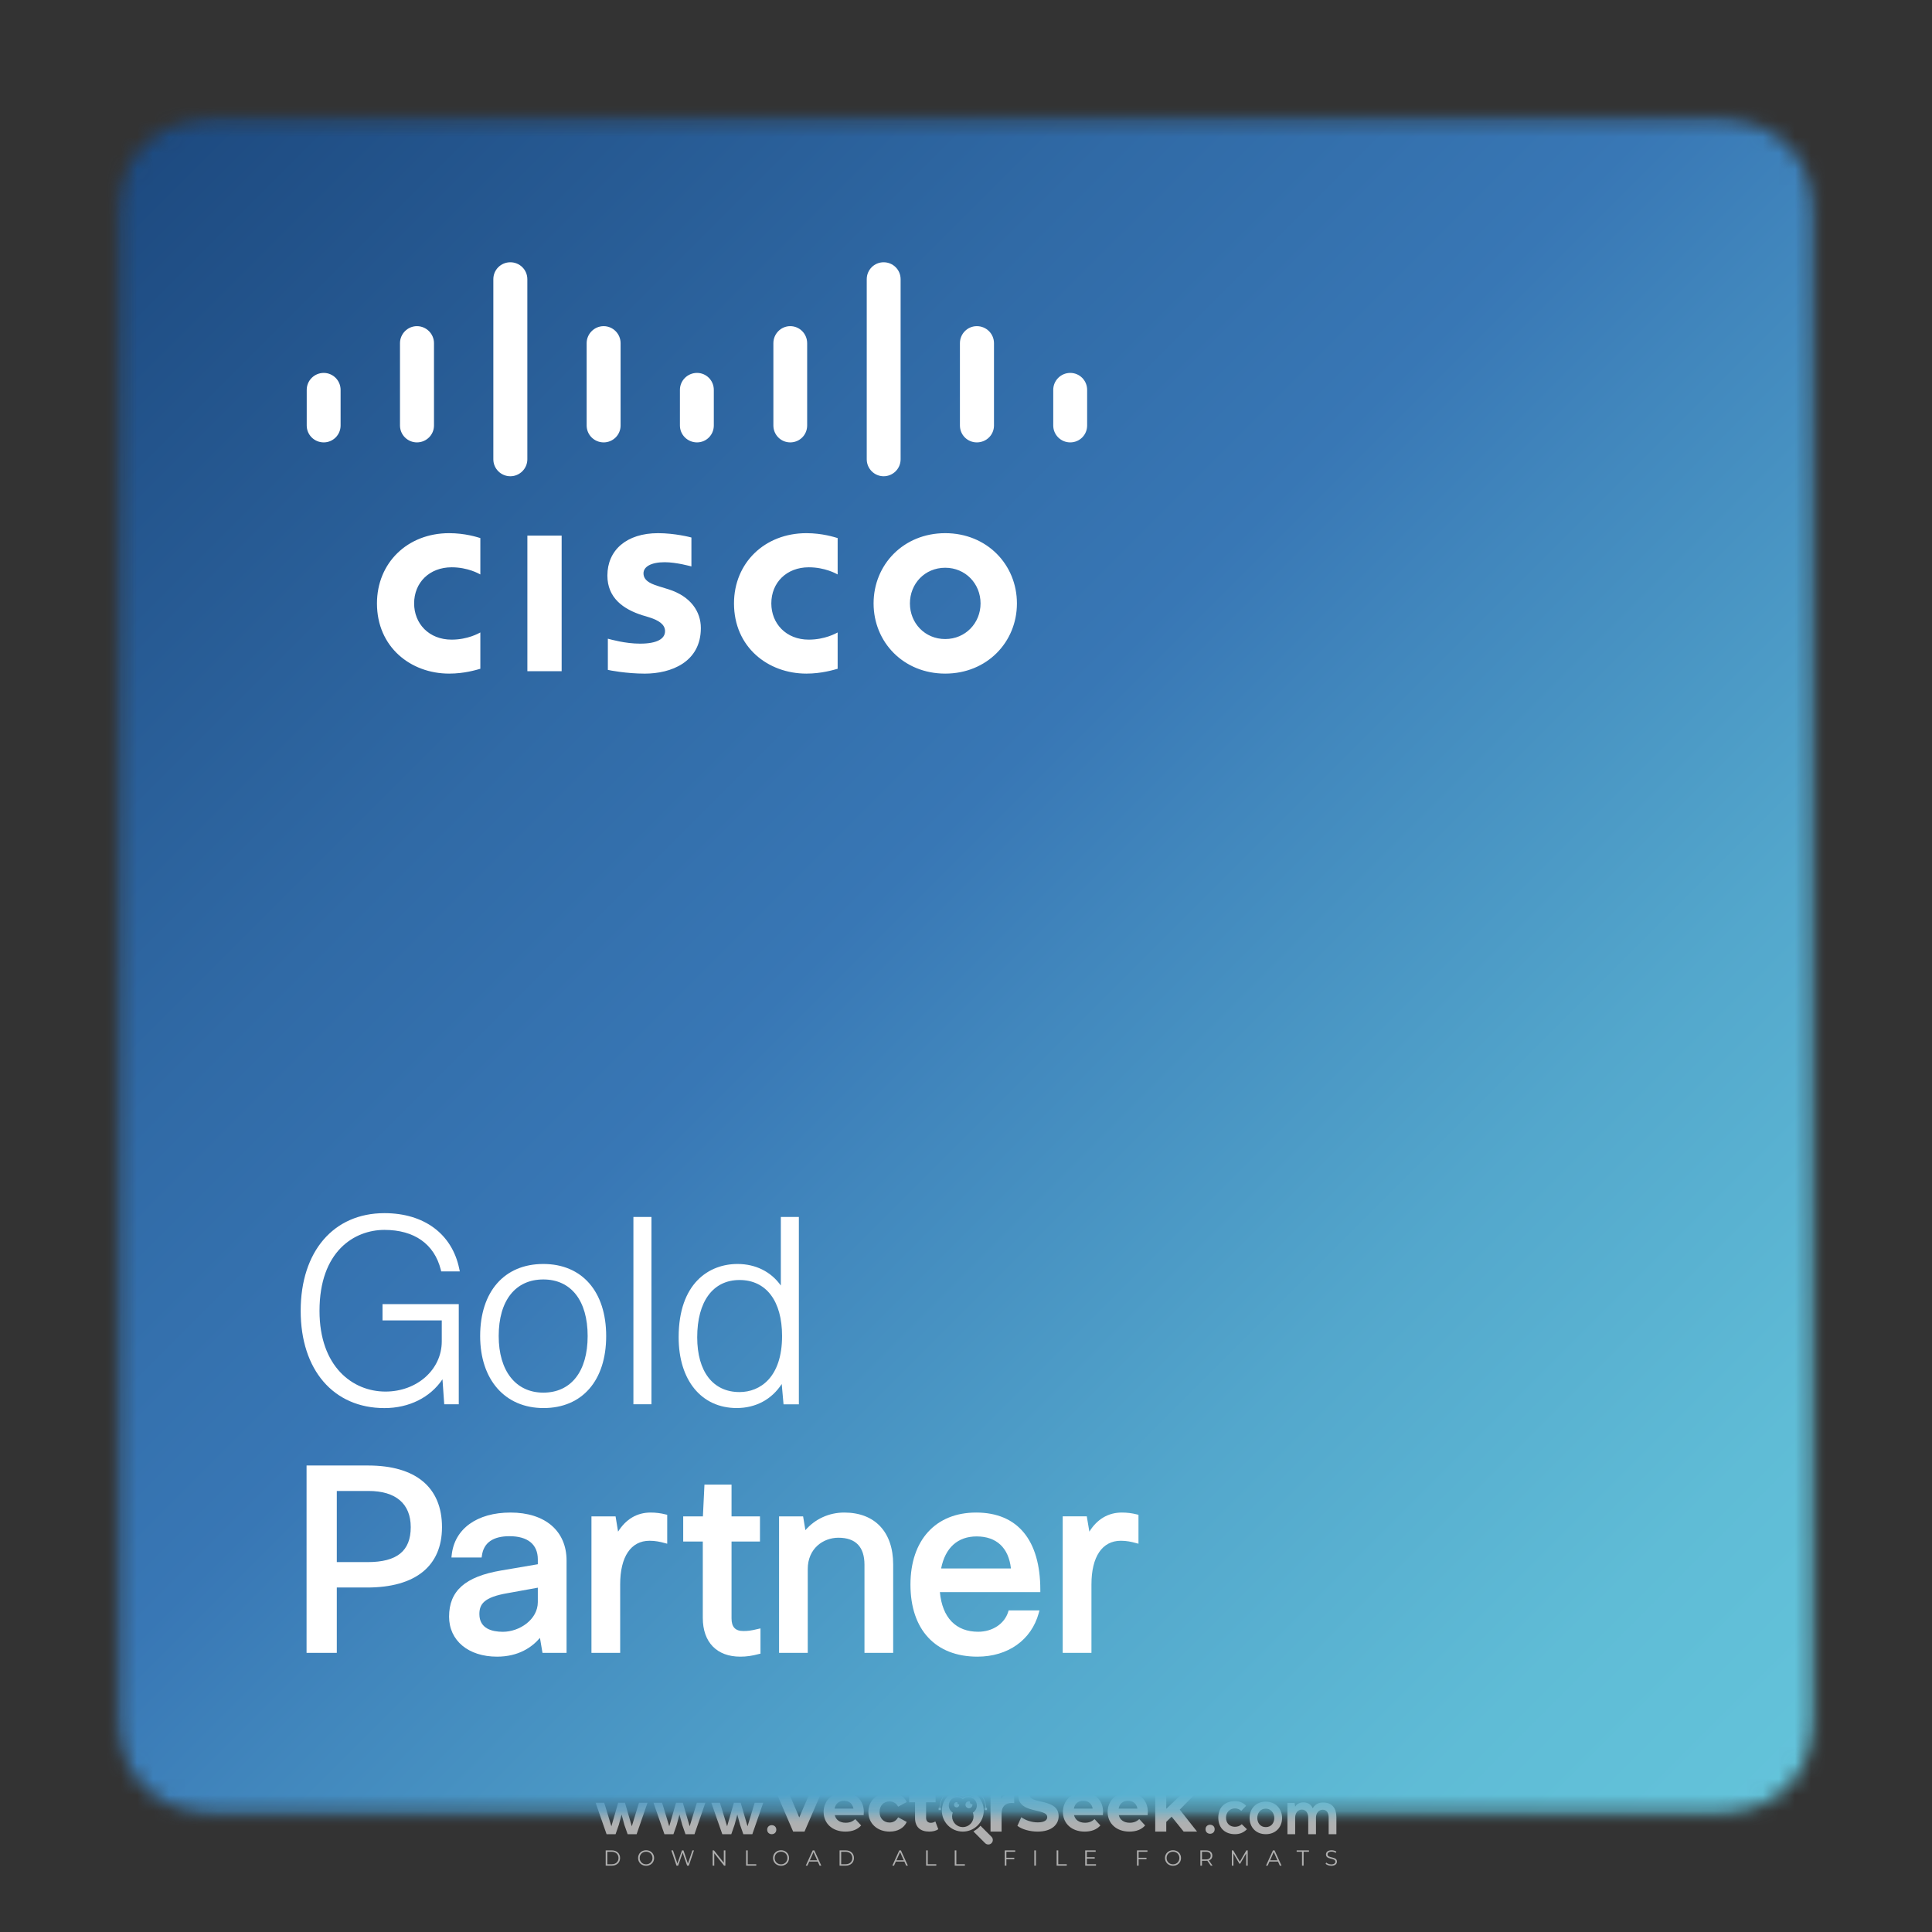
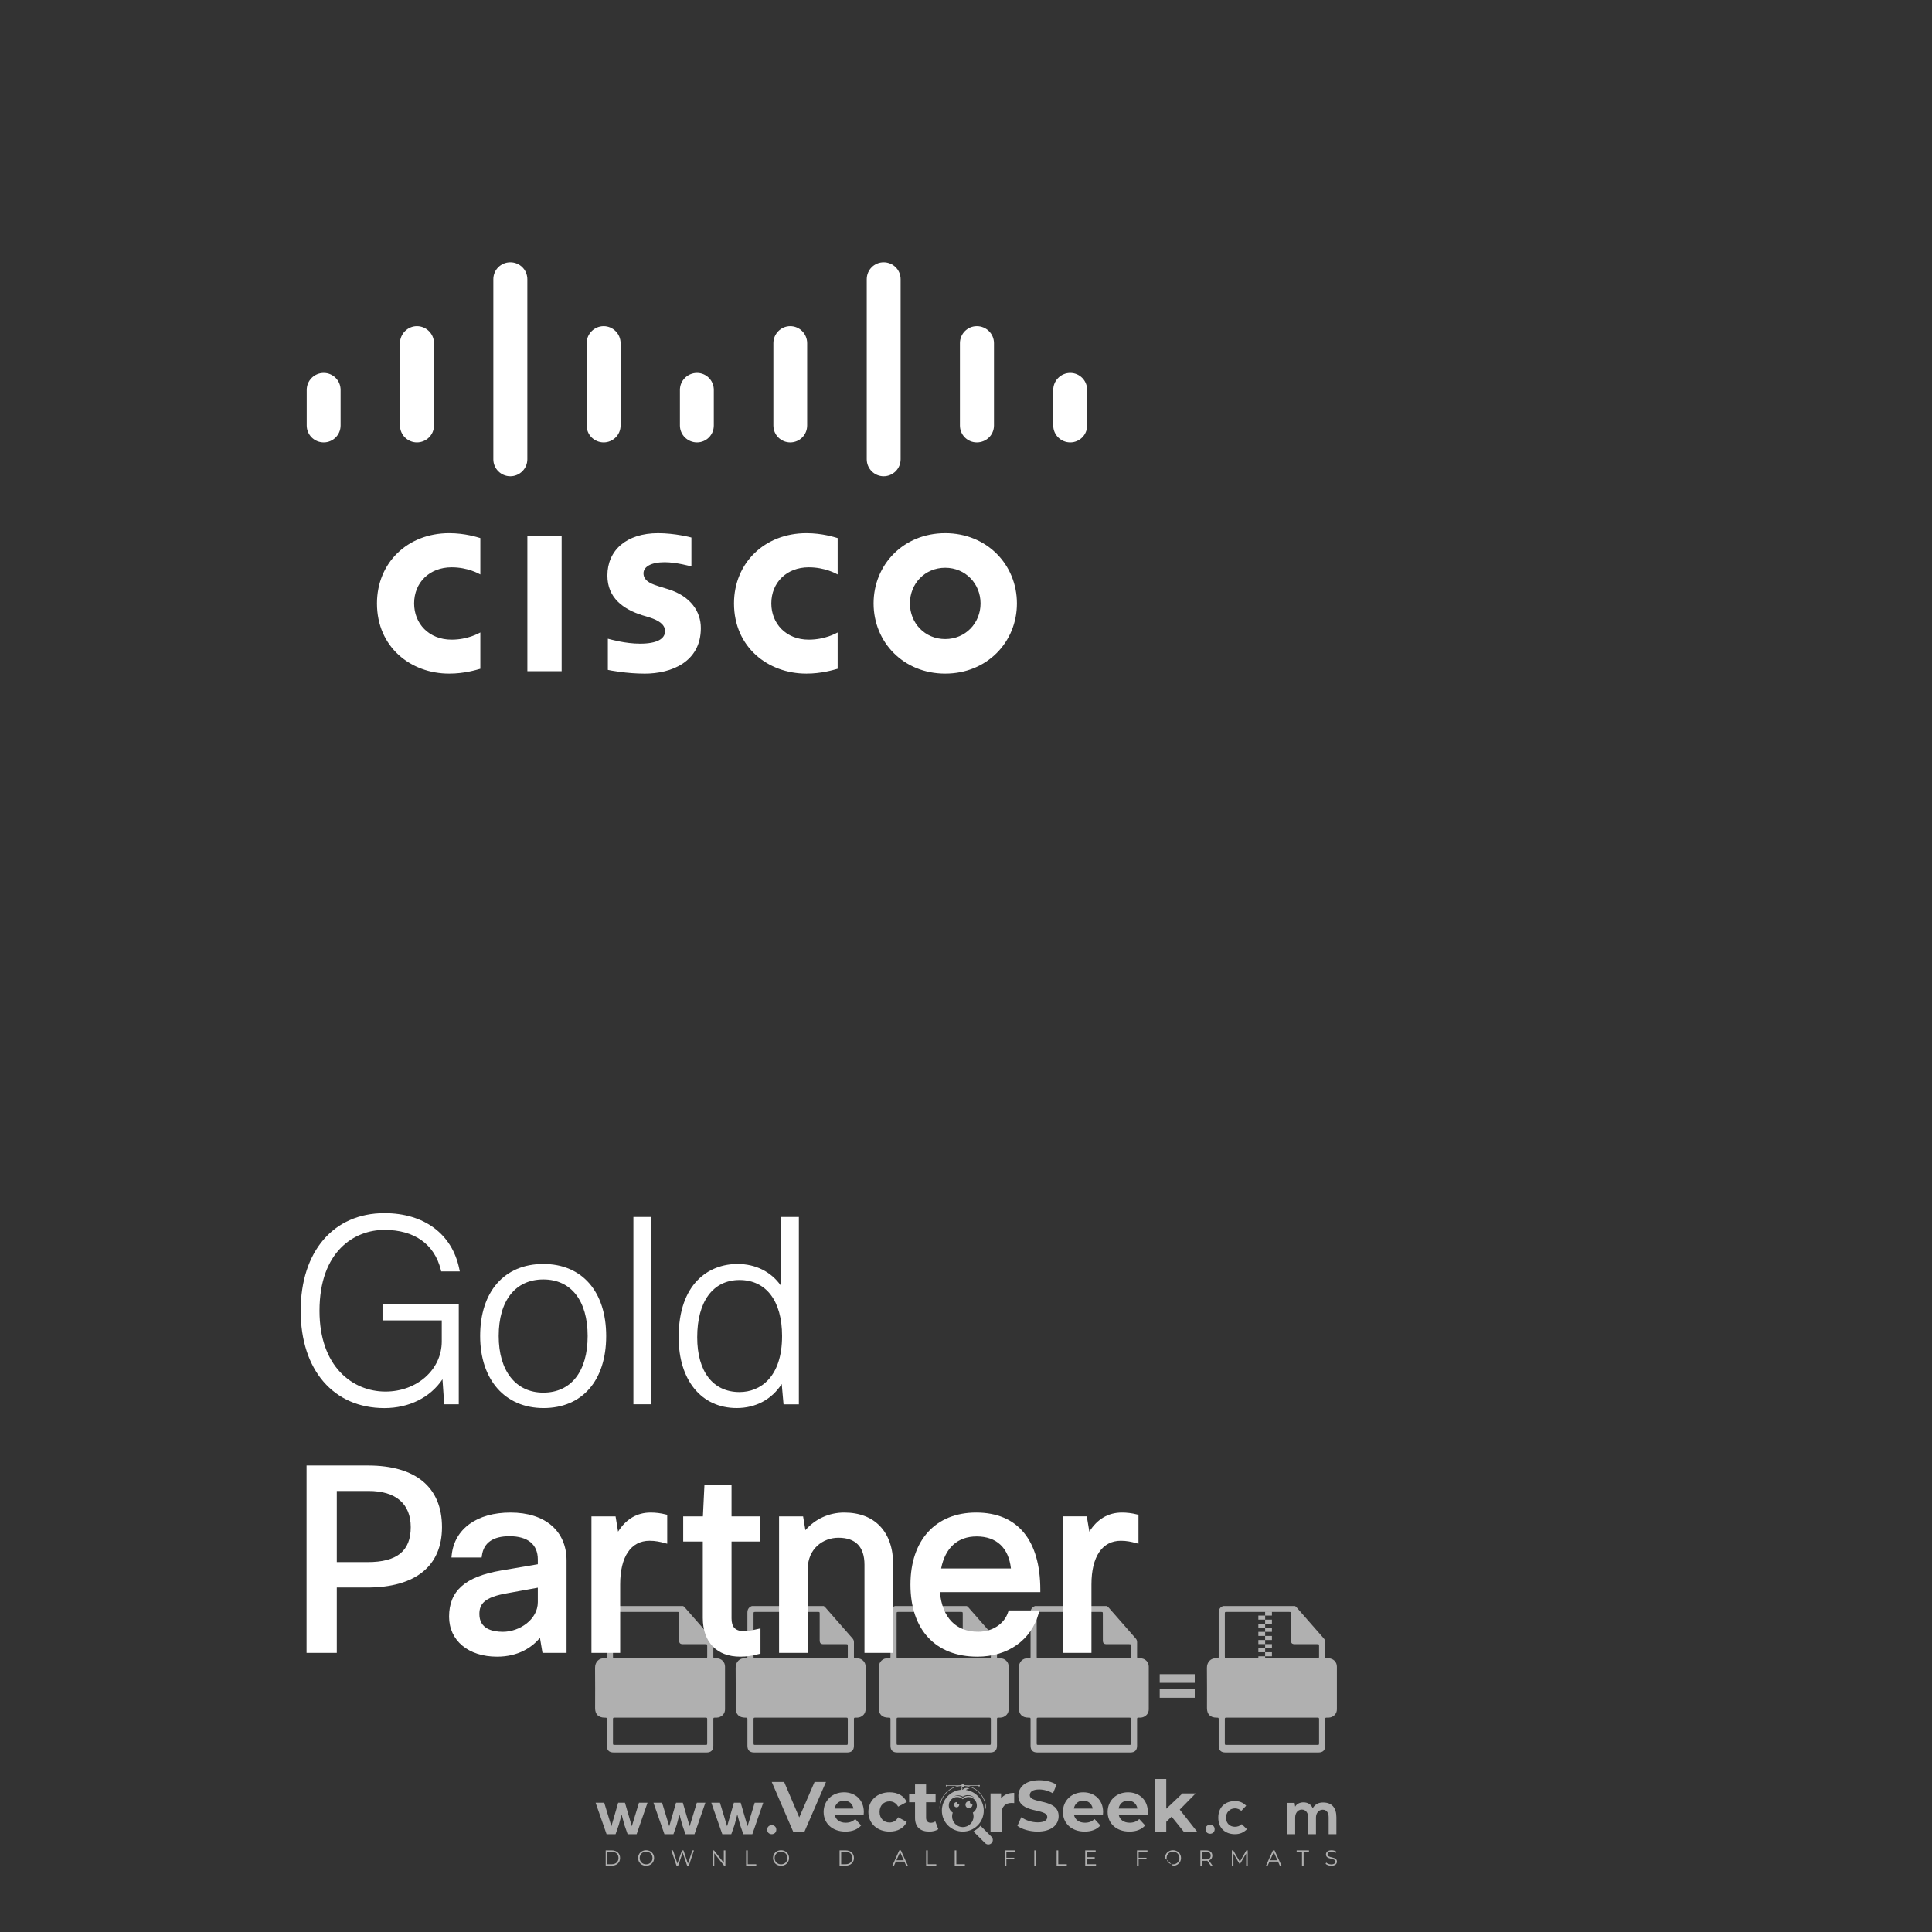
<svg xmlns="http://www.w3.org/2000/svg" width="120" height="120" viewBox="0 0 120 120" fill="none">
  <rect x="0" y="0" width="120" height="120" fill="#333333" stroke="none" />
  <g opacity="0.61">
    <path d="M51.304 110.681L49.969 113.764H49.264L47.934 110.681H48.705L49.643 112.883L50.594 110.681H51.304Z" fill="white" />
    <path d="M53.642 112.738H51.849C51.915 113.033 52.166 113.213 52.527 113.213C52.778 113.213 52.959 113.139 53.122 112.985L53.487 113.381C53.267 113.632 52.937 113.764 52.51 113.764C51.691 113.764 51.157 113.249 51.157 112.544C51.157 111.835 51.699 111.324 52.422 111.324C53.117 111.324 53.655 111.791 53.655 112.553C53.655 112.606 53.646 112.681 53.642 112.738ZM51.84 112.337H53.008C52.959 112.037 52.734 111.844 52.426 111.844C52.113 111.844 51.889 112.033 51.84 112.337Z" fill="white" />
    <path d="M53.936 112.544C53.936 111.831 54.487 111.324 55.258 111.324C55.755 111.324 56.147 111.54 56.319 111.928L55.786 112.214C55.659 111.989 55.469 111.888 55.253 111.888C54.905 111.888 54.632 112.13 54.632 112.544C54.632 112.958 54.906 113.2 55.253 113.2C55.469 113.2 55.658 113.103 55.786 112.874L56.319 113.165C56.147 113.544 55.755 113.764 55.258 113.764C54.487 113.764 53.936 113.258 53.936 112.544Z" fill="white" />
    <path d="M58.279 113.614C58.138 113.716 57.931 113.764 57.719 113.764C57.16 113.764 56.834 113.478 56.834 112.914V111.941H56.469V111.412H56.834V110.835H57.521V111.412H58.111V111.941H57.521V112.905C57.521 113.108 57.631 113.218 57.816 113.218C57.917 113.218 58.019 113.187 58.094 113.13L58.279 113.614Z" fill="white" />
    <path d="M62.994 111.359V111.994C62.937 111.989 62.892 111.985 62.84 111.985C62.461 111.985 62.21 112.192 62.21 112.645V113.764H61.523V111.395H62.179V111.707C62.346 111.478 62.628 111.359 62.994 111.359Z" fill="white" />
    <path d="M63.192 113.407L63.434 112.87C63.694 113.059 64.081 113.191 64.451 113.191C64.874 113.191 65.046 113.05 65.046 112.861C65.046 112.284 63.253 112.68 63.253 111.535C63.253 111.011 63.676 110.575 64.552 110.575C64.94 110.575 65.336 110.668 65.623 110.848L65.402 111.39C65.116 111.227 64.821 111.148 64.548 111.148C64.125 111.148 63.962 111.306 63.962 111.5C63.962 112.068 65.754 111.676 65.754 112.808C65.754 113.323 65.327 113.764 64.447 113.764C63.958 113.764 63.465 113.619 63.192 113.407Z" fill="white" />
    <path d="M68.503 112.738H66.71C66.776 113.033 67.027 113.213 67.388 113.213C67.639 113.213 67.82 113.139 67.983 112.985L68.348 113.381C68.128 113.632 67.798 113.764 67.371 113.764C66.552 113.764 66.019 113.249 66.019 112.544C66.019 111.835 66.56 111.324 67.283 111.324C67.979 111.324 68.516 111.791 68.516 112.553C68.516 112.606 68.507 112.681 68.503 112.738ZM66.701 112.337H67.869C67.82 112.037 67.596 111.844 67.287 111.844C66.975 111.844 66.75 112.033 66.701 112.337Z" fill="white" />
    <path d="M71.282 112.738H69.489C69.555 113.033 69.806 113.213 70.167 113.213C70.418 113.213 70.599 113.139 70.762 112.985L71.127 113.381C70.907 113.632 70.577 113.764 70.15 113.764C69.331 113.764 68.797 113.249 68.797 112.544C68.797 111.835 69.339 111.324 70.061 111.324C70.757 111.324 71.295 111.791 71.295 112.553C71.295 112.606 71.286 112.681 71.282 112.738ZM69.48 112.337H70.647C70.599 112.037 70.374 111.844 70.066 111.844C69.753 111.844 69.529 112.033 69.48 112.337Z" fill="white" />
    <path d="M72.77 112.835L72.439 113.161V113.764H71.753V110.496H72.439V112.346L73.444 111.395H74.263L73.276 112.399L74.351 113.764H73.519L72.77 112.835Z" fill="white" />
    <path d="M61.584 114.086L60.898 113.4C60.793 113.522 60.669 113.626 60.53 113.708C60.508 113.724 60.485 113.741 60.462 113.756L61.188 114.482C61.298 114.592 61.475 114.592 61.584 114.482C61.694 114.373 61.694 114.196 61.584 114.086Z" fill="white" />
    <path d="M59.996 111.179C60.049 111.137 60.115 111.111 60.187 111.111C60.197 111.111 60.207 111.112 60.217 111.113C60.166 111.075 60.102 111.053 60.034 111.053C59.939 111.053 59.855 111.096 59.798 111.163C59.786 111.163 59.774 111.164 59.762 111.165C59.772 111.146 59.778 111.126 59.778 111.103C59.778 111.047 59.743 110.999 59.694 110.979C59.715 111.009 59.728 111.046 59.728 111.086C59.728 111.115 59.72 111.143 59.708 111.168C59.033 111.216 58.501 111.777 58.501 112.464C58.501 113.182 59.083 113.764 59.802 113.764C60.52 113.764 61.103 113.182 61.103 112.464C61.103 111.811 60.622 111.272 59.996 111.179ZM59.516 111.517C59.62 111.517 59.718 111.544 59.804 111.592C59.893 111.533 60.001 111.499 60.115 111.499C60.286 111.499 60.439 111.574 60.544 111.692C60.439 111.601 60.303 111.546 60.153 111.546C60.045 111.546 59.944 111.575 59.857 111.625C59.838 111.636 59.819 111.648 59.802 111.661C59.786 111.649 59.77 111.638 59.753 111.629C59.664 111.576 59.561 111.546 59.451 111.546C59.379 111.546 59.309 111.559 59.246 111.582C59.327 111.541 59.419 111.517 59.516 111.517ZM60.425 112.584C60.453 112.657 60.469 112.736 60.469 112.818C60.469 113.187 60.17 113.485 59.802 113.485C59.434 113.485 59.136 113.187 59.136 112.818C59.136 112.736 59.151 112.657 59.179 112.584C59.03 112.492 58.931 112.328 58.931 112.14C58.931 111.853 59.164 111.62 59.451 111.62C59.587 111.62 59.71 111.672 59.802 111.757C59.895 111.672 60.018 111.62 60.153 111.62C60.441 111.62 60.674 111.853 60.674 112.14C60.674 112.328 60.574 112.492 60.425 112.584Z" fill="white" />
    <path d="M60.4 112.095C60.4 112.214 60.303 112.311 60.184 112.311C60.064 112.311 59.967 112.214 59.967 112.095C59.967 111.975 60.064 111.878 60.184 111.878C60.208 111.878 60.231 111.882 60.252 111.89C60.245 111.905 60.242 111.921 60.242 111.939C60.242 112.004 60.295 112.057 60.36 112.057C60.372 112.057 60.384 112.055 60.395 112.052C60.398 112.066 60.4 112.08 60.4 112.095Z" fill="white" />
    <path d="M59.581 112.095C59.581 112.185 59.508 112.258 59.418 112.258C59.328 112.258 59.254 112.185 59.254 112.095C59.254 112.004 59.328 111.931 59.418 111.931C59.436 111.931 59.453 111.934 59.47 111.94C59.464 111.951 59.462 111.964 59.462 111.977C59.462 112.026 59.502 112.067 59.551 112.067C59.561 112.067 59.569 112.065 59.578 112.062C59.58 112.073 59.581 112.084 59.581 112.095Z" fill="white" />
-     <path d="M58.446 112.279H58.298V112.427H58.446V112.279Z" fill="white" />
-     <path d="M61.306 112.279H61.158V112.427H61.306V112.279Z" fill="white" />
    <path d="M61.249 112.34H61.216C61.216 111.56 60.581 110.926 59.802 110.926C59.023 110.926 58.388 111.56 58.388 112.34H58.355C58.355 111.953 58.505 111.59 58.779 111.316C59.052 111.043 59.415 110.892 59.802 110.892C60.189 110.892 60.552 111.043 60.825 111.316C61.099 111.59 61.249 111.953 61.249 112.34Z" fill="white" />
    <path d="M59.876 110.835H59.728V110.983H59.876V110.835Z" fill="white" />
    <path d="M60.816 110.892H58.788V110.926H60.816V110.892Z" fill="white" />
    <path d="M58.842 110.916C58.842 110.942 58.821 110.963 58.795 110.963C58.769 110.963 58.748 110.942 58.748 110.916C58.748 110.89 58.769 110.869 58.795 110.869C58.821 110.869 58.842 110.89 58.842 110.916Z" fill="white" />
    <path d="M60.863 110.916C60.863 110.942 60.842 110.963 60.816 110.963C60.79 110.963 60.769 110.942 60.769 110.916C60.769 110.89 60.79 110.869 60.816 110.869C60.842 110.869 60.863 110.89 60.863 110.916Z" fill="white" />
    <path d="M75.445 113.618C75.445 113.992 74.878 113.992 74.878 113.618C74.878 113.244 75.445 113.244 75.445 113.618Z" fill="white" />
    <path d="M38.817 111.972L39.243 113.433L39.688 111.972H40.219L39.542 113.925H38.983L38.782 113.35L38.609 112.7L38.435 113.35L38.234 113.925H37.675L36.994 111.972H37.529L37.974 113.433L38.396 111.972H38.817Z" fill="white" />
    <path d="M42.411 111.972L42.836 113.433L43.282 111.972H43.813L43.136 113.925H42.577L42.376 113.35L42.202 112.7L42.029 113.35L41.828 113.925H41.269L40.588 111.972H41.123L41.568 113.433L41.99 111.972H42.411Z" fill="white" />
    <path d="M46.005 111.972L46.43 113.433L46.875 111.972H47.407L46.729 113.925H46.17L45.969 113.35L45.796 112.7L45.623 113.35L45.422 113.925H44.863L44.181 111.972H44.717L45.162 113.433L45.583 111.972H46.005Z" fill="white" />
    <path d="M48.218 113.645C48.218 114.019 47.651 114.019 47.651 113.645C47.651 113.271 48.218 113.271 48.218 113.645Z" fill="white" />
    <path d="M77.45 113.618C77.226 113.839 76.99 113.925 76.702 113.925C76.139 113.925 75.67 113.587 75.67 112.898C75.67 112.209 76.139 111.87 76.702 111.87C76.978 111.87 77.191 111.948 77.403 112.157L77.1 112.476C76.986 112.374 76.844 112.323 76.71 112.323C76.387 112.323 76.151 112.559 76.151 112.898C76.151 113.268 76.403 113.465 76.703 113.465C76.856 113.465 77.01 113.421 77.128 113.303L77.45 113.618Z" fill="white" />
-     <path d="M79.633 112.913C79.633 113.473 79.251 113.925 78.621 113.925C77.991 113.925 77.613 113.473 77.613 112.913C77.613 112.358 77.999 111.901 78.617 111.901C79.236 111.901 79.633 112.358 79.633 112.913ZM78.093 112.913C78.093 113.209 78.271 113.485 78.621 113.485C78.972 113.485 79.149 113.209 79.149 112.913C79.149 112.622 78.944 112.338 78.621 112.338C78.275 112.339 78.093 112.622 78.093 112.913Z" fill="white" />
    <path d="M81.257 113.925V112.886C81.257 112.629 81.123 112.397 80.859 112.397C80.6 112.397 80.446 112.629 80.446 112.886V113.925H79.965V111.98H80.411L80.446 112.216C80.548 112.019 80.773 111.948 80.958 111.948C81.191 111.948 81.423 112.043 81.533 112.311C81.707 112.035 81.931 111.956 82.183 111.956C82.734 111.956 83.006 112.295 83.006 112.878V113.925H82.525V112.878C82.525 112.622 82.419 112.405 82.159 112.405C81.9 112.405 81.738 112.629 81.738 112.885V113.925H81.257V113.925Z" fill="white" />
  </g>
  <g opacity="0.61">
    <path d="M83.037 103.512C83.036 103.218 82.807 103.003 82.512 102.998C82.29 102.995 82.312 103.027 82.312 102.79C82.311 102.527 82.31 102.263 82.312 102C82.313 101.909 82.285 101.834 82.225 101.766C81.663 101.125 81.103 100.484 80.541 99.843C80.512 99.81 80.475 99.784 80.442 99.755C78.95 99.755 77.459 99.755 75.968 99.755C75.777 99.826 75.694 99.964 75.695 100.165C75.697 101.065 75.695 101.964 75.695 102.864C75.695 102.997 75.695 103.005 75.564 102.996C75.204 102.971 74.96 103.233 74.964 103.594C74.975 104.428 74.967 105.263 74.968 106.097C74.968 106.476 75.176 106.683 75.556 106.685C75.695 106.685 75.695 106.685 75.695 106.829C75.695 107.361 75.695 107.894 75.695 108.426C75.696 108.713 75.835 108.851 76.12 108.851C78.043 108.852 79.966 108.852 81.889 108.851C82.17 108.851 82.311 108.712 82.311 108.433C82.312 107.891 82.311 107.35 82.311 106.808C82.311 106.685 82.312 106.686 82.436 106.685C82.501 106.684 82.566 106.687 82.63 106.671C82.869 106.612 83.036 106.42 83.037 106.174C83.041 105.287 83.041 104.399 83.037 103.512ZM76.209 100.119C77.49 100.119 78.771 100.119 80.051 100.119C80.183 100.119 80.184 100.121 80.184 100.253C80.184 100.792 80.184 101.33 80.184 101.869C80.185 102.063 80.244 102.123 80.439 102.123C80.897 102.123 81.356 102.123 81.814 102.123C81.924 102.123 81.929 102.128 81.93 102.239C81.93 102.452 81.93 102.665 81.93 102.878C81.93 102.992 81.924 102.997 81.809 102.998C80.874 102.998 79.939 102.998 79.005 102.998C78.073 102.998 77.141 102.998 76.209 102.998C76.077 102.998 76.077 102.997 76.077 102.863C76.077 101.993 76.077 101.124 76.077 100.254C76.077 100.12 76.078 100.119 76.209 100.119ZM81.797 108.379C80.865 108.379 79.933 108.379 79.001 108.379C78.072 108.379 77.143 108.379 76.214 108.379C76.077 108.379 76.076 108.378 76.076 108.24C76.076 107.761 76.076 107.281 76.077 106.802C76.077 106.691 76.082 106.685 76.191 106.685C78.064 106.685 79.937 106.685 81.81 106.685C81.924 106.685 81.93 106.69 81.93 106.806C81.93 107.285 81.93 107.765 81.93 108.244C81.93 108.378 81.929 108.379 81.797 108.379Z" fill="white" />
    <path d="M79.002 100.093H78.58V100.346H79.002V100.093Z" fill="white" />
    <path d="M78.581 100.346H78.159V100.599H78.581V100.346Z" fill="white" />
    <path d="M79.002 100.599H78.58V100.852H79.002V100.599Z" fill="white" />
    <path d="M78.581 100.852H78.159V101.105H78.581V100.852Z" fill="white" />
    <path d="M79.002 101.104H78.58V101.357H79.002V101.104Z" fill="white" />
    <path d="M78.581 101.357H78.159V101.61H78.581V101.357Z" fill="white" />
    <path d="M79.002 101.611H78.58V101.864H79.002V101.611Z" fill="white" />
    <path d="M78.581 101.864H78.159V102.117H78.581V101.864Z" fill="white" />
    <path d="M79.002 102.117H78.58V102.37H79.002V102.117Z" fill="white" />
    <path d="M78.581 102.37H78.159V102.622H78.581V102.37Z" fill="white" />
    <path d="M79.002 102.622H78.58V102.875H79.002V102.622Z" fill="white" />
    <path d="M78.581 102.875H78.159V103.128H78.581V102.875Z" fill="white" />
    <path d="M45.033 103.512C45.031 103.218 44.803 103.003 44.508 102.998C44.286 102.995 44.308 103.027 44.307 102.79C44.307 102.527 44.306 102.263 44.308 102C44.309 101.909 44.281 101.834 44.221 101.766C43.659 101.125 43.099 100.484 42.537 99.843C42.508 99.81 42.471 99.784 42.437 99.755C40.946 99.755 39.455 99.755 37.963 99.755C37.773 99.826 37.69 99.964 37.69 100.165C37.693 101.065 37.691 101.964 37.691 102.864C37.691 102.997 37.691 103.005 37.559 102.996C37.2 102.971 36.955 103.233 36.96 103.594C36.971 104.428 36.963 105.263 36.963 106.097C36.964 106.476 37.171 106.683 37.551 106.685C37.691 106.685 37.691 106.685 37.691 106.829C37.691 107.361 37.691 107.894 37.691 108.426C37.691 108.713 37.831 108.851 38.116 108.851C40.039 108.852 41.962 108.852 43.885 108.851C44.166 108.851 44.306 108.712 44.307 108.433C44.307 107.891 44.307 107.35 44.307 106.808C44.307 106.685 44.308 106.686 44.432 106.685C44.497 106.684 44.562 106.687 44.626 106.671C44.865 106.612 45.032 106.42 45.033 106.174C45.036 105.287 45.037 104.399 45.033 103.512ZM38.205 100.119C39.486 100.119 40.767 100.119 42.047 100.119C42.179 100.119 42.18 100.121 42.18 100.253C42.181 100.792 42.18 101.33 42.181 101.869C42.181 102.063 42.24 102.123 42.435 102.123C42.893 102.123 43.352 102.123 43.81 102.123C43.92 102.123 43.925 102.128 43.926 102.239C43.926 102.452 43.926 102.665 43.926 102.878C43.925 102.992 43.92 102.997 43.805 102.998C42.87 102.998 41.935 102.998 41.001 102.998C40.069 102.998 39.137 102.998 38.205 102.998C38.073 102.998 38.073 102.997 38.073 102.863C38.073 101.993 38.073 101.124 38.073 100.254C38.073 100.12 38.074 100.119 38.205 100.119ZM43.793 108.379C42.861 108.379 41.929 108.379 40.997 108.379C40.068 108.379 39.139 108.379 38.21 108.379C38.073 108.379 38.072 108.378 38.072 108.24C38.072 107.761 38.072 107.281 38.073 106.802C38.073 106.691 38.078 106.685 38.187 106.685C40.06 106.685 41.933 106.685 43.806 106.685C43.92 106.685 43.925 106.69 43.925 106.806C43.926 107.285 43.926 107.765 43.925 108.244C43.926 108.378 43.925 108.379 43.793 108.379Z" fill="white" />
    <path d="M38.347 105.761V103.865H39.014C39.104 103.865 39.188 103.88 39.267 103.909C39.345 103.938 39.413 103.979 39.472 104.032C39.53 104.085 39.576 104.148 39.609 104.221C39.643 104.295 39.66 104.375 39.66 104.464C39.66 104.554 39.643 104.635 39.609 104.708C39.576 104.782 39.53 104.845 39.472 104.898C39.413 104.951 39.345 104.992 39.267 105.021C39.188 105.05 39.104 105.065 39.014 105.065H38.704V105.761H38.347V105.761ZM39.019 104.725C39.113 104.725 39.183 104.699 39.231 104.646C39.279 104.593 39.302 104.532 39.302 104.463C39.302 104.43 39.297 104.397 39.285 104.365C39.274 104.334 39.256 104.306 39.232 104.282C39.208 104.258 39.179 104.239 39.143 104.225C39.108 104.211 39.066 104.204 39.019 104.204H38.704V104.725H39.019Z" fill="white" />
    <path d="M39.914 103.865H40.329L41.092 105.136H41.113L41.092 104.77V103.865H41.447V105.76H41.071L40.266 104.418H40.245L40.266 104.783V105.76H39.914V103.865Z" fill="white" />
    <path d="M42.701 104.72H43.631C43.636 104.741 43.64 104.767 43.644 104.797C43.647 104.827 43.649 104.857 43.649 104.887C43.649 105.009 43.631 105.123 43.594 105.231C43.557 105.339 43.498 105.435 43.419 105.52C43.334 105.61 43.233 105.679 43.115 105.729C42.996 105.778 42.861 105.803 42.709 105.803C42.572 105.803 42.442 105.778 42.32 105.729C42.199 105.679 42.093 105.611 42.003 105.522C41.913 105.434 41.841 105.329 41.788 105.209C41.735 105.088 41.709 104.956 41.709 104.813C41.709 104.67 41.735 104.538 41.788 104.417C41.841 104.296 41.912 104.192 42.003 104.103C42.093 104.015 42.199 103.946 42.32 103.897C42.442 103.847 42.572 103.823 42.709 103.823C42.863 103.823 43 103.849 43.121 103.902C43.242 103.955 43.345 104.028 43.432 104.122L43.186 104.363C43.124 104.297 43.056 104.248 42.979 104.213C42.904 104.179 42.813 104.162 42.707 104.162C42.62 104.162 42.538 104.177 42.461 104.208C42.383 104.239 42.315 104.283 42.257 104.339C42.199 104.395 42.152 104.464 42.118 104.544C42.083 104.625 42.066 104.714 42.066 104.813C42.066 104.912 42.083 105.001 42.118 105.082C42.152 105.162 42.199 105.23 42.258 105.287C42.317 105.343 42.385 105.387 42.463 105.418C42.541 105.449 42.623 105.464 42.712 105.464C42.812 105.464 42.897 105.449 42.967 105.42C43.037 105.391 43.096 105.354 43.146 105.308C43.181 105.276 43.212 105.236 43.237 105.187C43.263 105.139 43.283 105.085 43.297 105.025H42.701L42.701 104.72Z" fill="white" />
    <path d="M53.765 103.512C53.763 103.218 53.534 103.003 53.239 102.998C53.017 102.995 53.039 103.027 53.039 102.79C53.038 102.527 53.037 102.263 53.04 102C53.041 101.909 53.013 101.834 52.953 101.766C52.391 101.125 51.83 100.484 51.268 99.843C51.239 99.81 51.202 99.784 51.169 99.755C49.678 99.755 48.187 99.755 46.695 99.755C46.505 99.826 46.422 99.964 46.422 100.165C46.424 101.065 46.423 101.964 46.423 102.864C46.423 102.997 46.422 103.005 46.291 102.996C45.932 102.971 45.687 103.233 45.692 103.594C45.702 104.428 45.695 105.263 45.695 106.097C45.695 106.476 45.903 106.683 46.283 106.685C46.423 106.685 46.423 106.685 46.423 106.829C46.423 107.361 46.422 107.894 46.423 108.426C46.423 108.713 46.562 108.851 46.847 108.851C48.77 108.852 50.694 108.852 52.617 108.851C52.897 108.851 53.038 108.712 53.039 108.433C53.039 107.891 53.039 107.35 53.039 106.808C53.039 106.685 53.039 106.686 53.164 106.685C53.229 106.684 53.293 106.687 53.358 106.671C53.597 106.612 53.763 106.42 53.764 106.174C53.768 105.287 53.769 104.399 53.765 103.512ZM46.936 100.119C48.217 100.119 49.498 100.119 50.779 100.119C50.91 100.119 50.912 100.121 50.912 100.253C50.912 100.792 50.911 101.33 50.912 101.869C50.912 102.063 50.972 102.123 51.166 102.123C51.625 102.123 52.083 102.123 52.542 102.123C52.652 102.123 52.657 102.128 52.657 102.239C52.658 102.452 52.658 102.665 52.657 102.878C52.657 102.992 52.651 102.997 52.536 102.998C51.601 102.998 50.667 102.998 49.732 102.998C48.8 102.998 47.868 102.998 46.937 102.998C46.805 102.998 46.804 102.997 46.804 102.863C46.804 101.993 46.804 101.124 46.804 100.254C46.804 100.12 46.805 100.119 46.936 100.119ZM52.525 108.379C51.593 108.379 50.661 108.379 49.729 108.379C48.8 108.379 47.871 108.379 46.942 108.379C46.805 108.379 46.804 108.378 46.804 108.24C46.804 107.761 46.804 107.281 46.804 106.802C46.804 106.691 46.81 106.685 46.919 106.685C48.792 106.685 50.665 106.685 52.537 106.685C52.652 106.685 52.657 106.69 52.657 106.806C52.658 107.285 52.657 107.765 52.657 108.244C52.657 108.378 52.656 108.379 52.525 108.379Z" fill="white" />
    <path d="M49.227 103.865H49.634L50.346 105.76H49.952L49.796 105.308H49.065L48.909 105.76H48.515L49.227 103.865ZM49.679 104.98L49.51 104.506L49.441 104.275H49.42L49.351 104.506L49.181 104.98H49.679Z" fill="white" />
    <path d="M50.719 104.289C50.689 104.289 50.661 104.283 50.633 104.271C50.606 104.26 50.582 104.244 50.562 104.224C50.542 104.203 50.526 104.18 50.514 104.153C50.503 104.127 50.497 104.098 50.497 104.066C50.497 104.034 50.503 104.005 50.514 103.979C50.526 103.952 50.542 103.929 50.562 103.909C50.582 103.889 50.606 103.872 50.633 103.861C50.661 103.85 50.689 103.844 50.719 103.844C50.781 103.844 50.834 103.865 50.878 103.909C50.922 103.952 50.945 104.004 50.945 104.066C50.945 104.128 50.922 104.18 50.878 104.224C50.834 104.267 50.781 104.289 50.719 104.289ZM50.548 105.761V104.464H50.894V105.761H50.548Z" fill="white" />
    <path d="M62.651 103.512C62.649 103.218 62.42 103.003 62.125 102.998C61.903 102.995 61.925 103.027 61.925 102.79C61.924 102.527 61.923 102.263 61.926 102C61.926 101.909 61.899 101.834 61.839 101.766C61.277 101.125 60.716 100.484 60.154 99.843C60.126 99.81 60.088 99.784 60.055 99.755C58.564 99.755 57.072 99.755 55.581 99.755C55.391 99.826 55.307 99.964 55.308 100.165C55.31 101.065 55.309 101.964 55.309 102.864C55.309 102.997 55.308 103.005 55.177 102.996C54.818 102.971 54.573 103.233 54.578 103.594C54.588 104.428 54.581 105.263 54.581 106.097C54.581 106.476 54.789 106.683 55.169 106.685C55.309 106.685 55.309 106.685 55.309 106.829C55.309 107.361 55.309 107.894 55.309 108.426C55.309 108.713 55.448 108.851 55.733 108.851C57.656 108.852 59.58 108.852 61.503 108.851C61.783 108.851 61.924 108.712 61.925 108.433C61.925 107.891 61.925 107.35 61.925 106.808C61.925 106.685 61.925 106.686 62.05 106.685C62.115 106.684 62.179 106.687 62.244 106.671C62.483 106.612 62.649 106.42 62.65 106.174C62.654 105.287 62.655 104.399 62.651 103.512ZM55.822 100.119C57.103 100.119 58.384 100.119 59.665 100.119C59.796 100.119 59.798 100.121 59.798 100.253C59.798 100.792 59.797 101.33 59.798 101.869C59.798 102.063 59.858 102.123 60.052 102.123C60.511 102.123 60.969 102.123 61.428 102.123C61.538 102.123 61.543 102.128 61.543 102.239C61.544 102.452 61.544 102.665 61.543 102.878C61.543 102.992 61.537 102.997 61.422 102.998C60.487 102.998 59.553 102.998 58.618 102.998C57.686 102.998 56.755 102.998 55.823 102.998C55.691 102.998 55.69 102.997 55.69 102.863C55.69 101.993 55.69 101.124 55.69 100.254C55.69 100.12 55.691 100.119 55.822 100.119ZM61.411 108.379C60.479 108.379 59.547 108.379 58.615 108.379C57.686 108.379 56.757 108.379 55.828 108.379C55.69 108.379 55.69 108.378 55.69 108.24C55.69 107.761 55.69 107.281 55.69 106.802C55.69 106.691 55.696 106.685 55.805 106.685C57.678 106.685 59.55 106.685 61.423 106.685C61.538 106.685 61.543 106.69 61.543 106.806C61.543 107.285 61.543 107.765 61.543 108.244C61.543 108.378 61.542 108.379 61.411 108.379Z" fill="white" />
    <path d="M56.727 105.803C56.645 105.803 56.568 105.791 56.494 105.768C56.419 105.746 56.352 105.711 56.29 105.665C56.228 105.619 56.174 105.563 56.128 105.497C56.083 105.431 56.046 105.354 56.02 105.266L56.356 105.133C56.381 105.229 56.424 105.308 56.486 105.37C56.547 105.433 56.629 105.464 56.729 105.464C56.766 105.464 56.802 105.46 56.837 105.45C56.871 105.44 56.902 105.426 56.929 105.407C56.957 105.389 56.978 105.365 56.994 105.337C57.01 105.309 57.018 105.276 57.018 105.239C57.018 105.204 57.011 105.173 56.999 105.144C56.987 105.116 56.966 105.09 56.937 105.065C56.908 105.04 56.87 105.016 56.823 104.993C56.776 104.97 56.719 104.946 56.65 104.922L56.533 104.879C56.482 104.862 56.431 104.838 56.379 104.808C56.327 104.778 56.279 104.742 56.237 104.699C56.195 104.657 56.16 104.607 56.132 104.55C56.105 104.493 56.091 104.428 56.091 104.356C56.091 104.281 56.106 104.212 56.135 104.148C56.164 104.083 56.206 104.027 56.259 103.978C56.313 103.93 56.377 103.892 56.453 103.865C56.528 103.837 56.611 103.823 56.703 103.823C56.798 103.823 56.88 103.836 56.95 103.862C57.02 103.888 57.079 103.92 57.127 103.96C57.176 103.999 57.215 104.043 57.245 104.091C57.275 104.139 57.297 104.183 57.312 104.226L56.997 104.358C56.979 104.305 56.947 104.258 56.9 104.215C56.853 104.173 56.789 104.152 56.708 104.152C56.63 104.152 56.566 104.17 56.515 104.206C56.464 104.242 56.438 104.289 56.438 104.347C56.438 104.404 56.463 104.452 56.512 104.492C56.562 104.531 56.64 104.57 56.748 104.607L56.867 104.646C56.943 104.673 57.013 104.703 57.075 104.738C57.138 104.772 57.191 104.813 57.237 104.861C57.282 104.909 57.316 104.963 57.34 105.024C57.364 105.085 57.376 105.155 57.376 105.234C57.376 105.333 57.356 105.418 57.316 105.49C57.276 105.561 57.226 105.62 57.164 105.666C57.102 105.712 57.032 105.746 56.955 105.769C56.877 105.791 56.801 105.803 56.727 105.803Z" fill="white" />
    <path d="M57.484 103.865H57.87L58.262 105.006L58.331 105.25H58.352L58.426 105.006L58.834 103.865H59.221L58.529 105.76H58.154L57.484 103.865Z" fill="white" />
    <path d="M60.263 104.72H61.192C61.198 104.741 61.202 104.767 61.206 104.797C61.209 104.827 61.211 104.857 61.211 104.887C61.211 105.009 61.192 105.123 61.155 105.231C61.118 105.339 61.06 105.435 60.981 105.52C60.896 105.61 60.795 105.679 60.676 105.729C60.558 105.778 60.423 105.803 60.271 105.803C60.133 105.803 60.004 105.778 59.882 105.729C59.761 105.679 59.654 105.611 59.564 105.522C59.474 105.434 59.403 105.329 59.35 105.209C59.297 105.088 59.27 104.956 59.27 104.813C59.27 104.67 59.297 104.538 59.35 104.417C59.403 104.296 59.474 104.192 59.564 104.103C59.654 104.015 59.76 103.946 59.882 103.897C60.004 103.847 60.133 103.823 60.271 103.823C60.425 103.823 60.562 103.849 60.683 103.902C60.804 103.955 60.907 104.028 60.994 104.122L60.748 104.363C60.686 104.297 60.617 104.248 60.541 104.213C60.465 104.179 60.374 104.162 60.268 104.162C60.182 104.162 60.1 104.177 60.022 104.208C59.945 104.239 59.876 104.283 59.818 104.339C59.76 104.395 59.714 104.464 59.679 104.544C59.645 104.625 59.628 104.714 59.628 104.813C59.628 104.912 59.645 105.001 59.679 105.082C59.714 105.162 59.761 105.23 59.82 105.287C59.879 105.343 59.947 105.387 60.025 105.418C60.102 105.449 60.185 105.464 60.274 105.464C60.374 105.464 60.459 105.449 60.529 105.42C60.599 105.391 60.658 105.354 60.708 105.308C60.743 105.276 60.773 105.236 60.799 105.187C60.825 105.139 60.844 105.085 60.858 105.025H60.263V104.72H60.263Z" fill="white" />
    <path d="M71.352 103.512C71.351 103.218 71.122 103.003 70.827 102.998C70.605 102.995 70.627 103.027 70.626 102.79C70.626 102.527 70.625 102.263 70.627 102C70.628 101.909 70.6 101.834 70.54 101.766C69.978 101.125 69.418 100.484 68.856 99.843C68.827 99.81 68.79 99.784 68.756 99.755C67.265 99.755 65.774 99.755 64.283 99.755C64.092 99.826 64.009 99.964 64.009 100.165C64.012 101.065 64.01 101.964 64.01 102.864C64.01 102.997 64.01 103.005 63.878 102.996C63.519 102.971 63.275 103.233 63.279 103.594C63.29 104.428 63.282 105.263 63.282 106.097C63.283 106.476 63.491 106.683 63.87 106.685C64.01 106.685 64.01 106.685 64.01 106.829C64.01 107.361 64.01 107.894 64.01 108.426C64.011 108.713 64.15 108.851 64.435 108.851C66.358 108.852 68.281 108.852 70.204 108.851C70.485 108.851 70.626 108.712 70.626 108.433C70.626 107.891 70.626 107.35 70.626 106.808C70.626 106.685 70.627 106.686 70.751 106.685C70.816 106.684 70.881 106.687 70.945 106.671C71.184 106.612 71.351 106.42 71.352 106.174C71.356 105.287 71.356 104.399 71.352 103.512ZM64.524 100.119C65.805 100.119 67.086 100.119 68.366 100.119C68.498 100.119 68.499 100.121 68.499 100.253C68.5 100.792 68.499 101.33 68.5 101.869C68.5 102.063 68.559 102.123 68.754 102.123C69.212 102.123 69.671 102.123 70.129 102.123C70.239 102.123 70.244 102.128 70.245 102.239C70.246 102.452 70.245 102.665 70.245 102.878C70.245 102.992 70.239 102.997 70.124 102.998C69.189 102.998 68.254 102.998 67.32 102.998C66.388 102.998 65.456 102.998 64.525 102.998C64.392 102.998 64.392 102.997 64.392 102.863C64.392 101.993 64.392 101.124 64.392 100.254C64.392 100.12 64.393 100.119 64.524 100.119ZM70.112 108.379C69.18 108.379 68.249 108.379 67.316 108.379C66.387 108.379 65.458 108.379 64.529 108.379C64.392 108.379 64.391 108.378 64.391 108.24C64.391 107.761 64.391 107.281 64.392 106.802C64.392 106.691 64.397 106.685 64.507 106.685C66.379 106.685 68.252 106.685 70.125 106.685C70.24 106.685 70.245 106.69 70.245 106.806C70.245 107.285 70.245 107.765 70.245 108.244C70.245 108.378 70.244 108.379 70.112 108.379Z" fill="white" />
    <path d="M65.512 104.204V104.643H66.271V104.982H65.512V105.422H66.356V105.761H65.154V103.865H66.356V104.204L65.512 104.204Z" fill="white" />
    <path d="M66.684 105.761V103.865H67.351C67.441 103.865 67.526 103.88 67.604 103.909C67.683 103.938 67.751 103.979 67.809 104.032C67.868 104.085 67.913 104.148 67.947 104.221C67.981 104.295 67.997 104.375 67.997 104.464C67.997 104.554 67.981 104.635 67.947 104.708C67.913 104.782 67.868 104.845 67.809 104.898C67.751 104.951 67.683 104.992 67.604 105.021C67.526 105.05 67.441 105.065 67.351 105.065H67.042V105.761H66.684V105.761ZM67.357 104.725C67.45 104.725 67.521 104.699 67.568 104.646C67.616 104.593 67.64 104.532 67.64 104.463C67.64 104.43 67.634 104.397 67.623 104.365C67.611 104.334 67.594 104.306 67.57 104.282C67.546 104.258 67.516 104.239 67.481 104.225C67.445 104.211 67.404 104.204 67.356 104.204H67.042V104.725H67.357Z" fill="white" />
    <path d="M68.831 105.803C68.75 105.803 68.672 105.791 68.598 105.768C68.524 105.746 68.456 105.711 68.394 105.665C68.333 105.619 68.279 105.563 68.233 105.497C68.187 105.431 68.151 105.354 68.124 105.266L68.461 105.133C68.485 105.229 68.529 105.308 68.591 105.37C68.652 105.433 68.733 105.464 68.834 105.464C68.871 105.464 68.907 105.46 68.941 105.45C68.976 105.44 69.007 105.426 69.034 105.407C69.061 105.389 69.083 105.365 69.099 105.337C69.115 105.309 69.123 105.276 69.123 105.239C69.123 105.204 69.117 105.173 69.104 105.144C69.092 105.116 69.071 105.09 69.042 105.065C69.013 105.04 68.975 105.016 68.928 104.993C68.882 104.97 68.824 104.946 68.755 104.922L68.639 104.879C68.587 104.862 68.536 104.838 68.484 104.808C68.432 104.778 68.384 104.742 68.342 104.699C68.3 104.657 68.265 104.607 68.237 104.55C68.21 104.493 68.197 104.428 68.197 104.356C68.197 104.281 68.211 104.212 68.24 104.148C68.269 104.083 68.311 104.027 68.365 103.978C68.418 103.93 68.483 103.892 68.558 103.865C68.633 103.837 68.716 103.823 68.808 103.823C68.903 103.823 68.986 103.836 69.055 103.862C69.125 103.888 69.184 103.92 69.233 103.96C69.281 103.999 69.32 104.043 69.35 104.091C69.38 104.139 69.403 104.183 69.417 104.226L69.102 104.358C69.084 104.305 69.052 104.258 69.005 104.215C68.958 104.173 68.894 104.152 68.813 104.152C68.736 104.152 68.671 104.17 68.62 104.206C68.569 104.242 68.543 104.289 68.543 104.347C68.543 104.404 68.568 104.452 68.617 104.492C68.667 104.531 68.745 104.57 68.853 104.607L68.972 104.646C69.048 104.673 69.117 104.703 69.18 104.738C69.243 104.772 69.296 104.813 69.341 104.861C69.386 104.909 69.421 104.963 69.445 105.024C69.469 105.085 69.481 105.155 69.481 105.234C69.481 105.333 69.461 105.418 69.421 105.49C69.381 105.561 69.331 105.62 69.269 105.666C69.207 105.712 69.137 105.746 69.059 105.769C68.981 105.791 68.905 105.803 68.831 105.803Z" fill="white" />
    <path d="M77.135 105.4L78.096 104.204H77.177V103.865H78.511V104.225L77.561 105.421H78.522V105.76H77.135L77.135 105.4Z" fill="white" />
    <path d="M78.818 103.865H79.175V105.76H78.818V103.865Z" fill="white" />
    <path d="M79.557 105.761V103.865H80.224C80.314 103.865 80.398 103.88 80.476 103.909C80.555 103.938 80.623 103.979 80.681 104.032C80.74 104.085 80.786 104.148 80.819 104.221C80.853 104.295 80.869 104.375 80.869 104.464C80.869 104.554 80.853 104.635 80.819 104.708C80.786 104.782 80.74 104.845 80.681 104.898C80.623 104.951 80.555 104.992 80.476 105.021C80.398 105.05 80.314 105.065 80.224 105.065H79.914V105.761H79.557V105.761ZM80.229 104.725C80.323 104.725 80.393 104.699 80.441 104.646C80.489 104.593 80.512 104.532 80.512 104.463C80.512 104.43 80.507 104.397 80.495 104.365C80.484 104.334 80.466 104.306 80.442 104.282C80.418 104.258 80.389 104.239 80.353 104.225C80.318 104.211 80.276 104.204 80.229 104.204H79.914V104.725H80.229Z" fill="white" />
  </g>
  <g opacity="0.61">
    <path d="M72.032 103.985H74.208V104.523H72.032V103.985ZM72.032 104.913H74.208V105.451H72.032V104.913Z" fill="white" />
  </g>
  <g opacity="0.61">
    <path d="M37.621 114.931H38.007C38.31 114.931 38.514 115.126 38.514 115.404C38.514 115.683 38.31 115.878 38.007 115.878H37.621V114.931ZM38.002 115.791C38.253 115.791 38.416 115.632 38.416 115.404C38.416 115.177 38.253 115.017 38.002 115.017H37.721V115.791H38.002Z" fill="white" />
    <path d="M39.633 115.404C39.633 115.128 39.844 114.922 40.131 114.922C40.416 114.922 40.628 115.127 40.628 115.404C40.628 115.682 40.416 115.886 40.131 115.886C39.845 115.886 39.633 115.68 39.633 115.404ZM40.528 115.404C40.528 115.178 40.359 115.012 40.131 115.012C39.903 115.012 39.732 115.178 39.732 115.404C39.732 115.63 39.903 115.797 40.131 115.797C40.359 115.797 40.528 115.63 40.528 115.404Z" fill="white" />
    <path d="M43.103 114.931L42.784 115.878H42.678L42.401 115.07L42.122 115.878H42.018L41.698 114.931H41.801L42.075 115.745L42.357 114.931H42.451L42.729 115.749L43.007 114.931H43.103Z" fill="white" />
    <path d="M45.055 114.931V115.878H44.973L44.364 115.109V115.878H44.264V114.931H44.346L44.957 115.699V114.931H45.055Z" fill="white" />
    <path d="M46.342 114.931H46.442V115.791H46.973V115.878H46.342V114.931Z" fill="white" />
    <path d="M48.015 115.404C48.015 115.128 48.226 114.922 48.513 114.922C48.797 114.922 49.009 115.127 49.009 115.404C49.009 115.682 48.797 115.886 48.513 115.886C48.226 115.886 48.015 115.68 48.015 115.404ZM48.909 115.404C48.909 115.178 48.74 115.012 48.513 115.012C48.284 115.012 48.114 115.178 48.114 115.404C48.114 115.63 48.284 115.797 48.513 115.797C48.74 115.797 48.909 115.63 48.909 115.404Z" fill="white" />
-     <path d="M50.793 115.625H50.265L50.151 115.878H50.047L50.48 114.93H50.579L51.012 115.878H50.906L50.793 115.625ZM50.756 115.544L50.529 115.035L50.302 115.544H50.756Z" fill="white" />
    <path d="M52.147 114.931H52.533C52.836 114.931 53.04 115.126 53.04 115.404C53.04 115.683 52.836 115.878 52.533 115.878H52.147V114.931ZM52.527 115.791C52.779 115.791 52.941 115.632 52.941 115.404C52.941 115.177 52.779 115.017 52.527 115.017H52.247V115.791H52.527Z" fill="white" />
    <path d="M56.17 115.625H55.642L55.528 115.878H55.424L55.857 114.93H55.956L56.389 115.878H56.283L56.17 115.625ZM56.133 115.544L55.906 115.035L55.679 115.544H56.133Z" fill="white" />
    <path d="M57.524 114.931H57.624V115.791H58.155V115.878H57.524V114.931Z" fill="white" />
    <path d="M59.3 114.931H59.4V115.791H59.93V115.878H59.3V114.931Z" fill="white" />
    <path d="M62.508 115.017V115.39H62.998V115.476H62.508V115.878H62.408V114.931H63.057V115.018L62.508 115.017Z" fill="white" />
    <path d="M64.243 114.931H64.343V115.878H64.243V114.931Z" fill="white" />
    <path d="M65.629 114.931H65.73V115.791H66.26V115.878H65.629V114.931Z" fill="white" />
    <path d="M68.075 115.791V115.878H67.405V114.931H68.054V115.017H67.505V115.354H67.995V115.439H67.505V115.791H68.075Z" fill="white" />
    <path d="M70.721 115.017V115.39H71.211V115.476H70.721V115.878H70.621V114.931H71.271V115.018L70.721 115.017Z" fill="white" />
-     <path d="M72.36 115.404C72.36 115.128 72.571 114.922 72.858 114.922C73.142 114.922 73.355 115.127 73.355 115.404C73.355 115.682 73.142 115.886 72.858 115.886C72.571 115.886 72.36 115.68 72.36 115.404ZM73.254 115.404C73.254 115.178 73.085 115.012 72.858 115.012C72.629 115.012 72.459 115.178 72.459 115.404C72.459 115.63 72.629 115.797 72.858 115.797C73.085 115.797 73.254 115.63 73.254 115.404Z" fill="white" />
+     <path d="M72.36 115.404C72.36 115.128 72.571 114.922 72.858 114.922C73.142 114.922 73.355 115.127 73.355 115.404C73.355 115.682 73.142 115.886 72.858 115.886ZM73.254 115.404C73.254 115.178 73.085 115.012 72.858 115.012C72.629 115.012 72.459 115.178 72.459 115.404C72.459 115.63 72.629 115.797 72.858 115.797C73.085 115.797 73.254 115.63 73.254 115.404Z" fill="white" />
    <path d="M75.204 115.878L74.988 115.573C74.963 115.576 74.939 115.577 74.912 115.577H74.657V115.878H74.557V114.931H74.912C75.153 114.931 75.299 115.052 75.299 115.255C75.299 115.404 75.221 115.508 75.083 115.553L75.314 115.878H75.204V115.878ZM75.199 115.255C75.199 115.104 75.099 115.017 74.909 115.017H74.657V115.492H74.909C75.099 115.492 75.199 115.404 75.199 115.255Z" fill="white" />
    <path d="M77.498 114.931V115.878H77.402V115.12L77.029 115.757H76.982L76.61 115.124V115.878H76.514V114.93H76.597L77.008 115.633L77.415 114.93L77.498 114.931Z" fill="white" />
    <path d="M79.379 115.625H78.851L78.737 115.878H78.633L79.066 114.93H79.165L79.598 115.878H79.492L79.379 115.625ZM79.342 115.544L79.115 115.035L78.888 115.544H79.342Z" fill="white" />
    <path d="M80.87 115.017H80.537V114.931H81.303V115.017H80.97V115.878H80.87V115.017H80.87Z" fill="white" />
    <path d="M82.335 115.763L82.374 115.686C82.442 115.752 82.563 115.801 82.687 115.801C82.864 115.801 82.941 115.726 82.941 115.633C82.941 115.373 82.358 115.533 82.358 115.183C82.358 115.043 82.466 114.923 82.707 114.923C82.814 114.923 82.925 114.954 83.001 115.007L82.967 115.087C82.886 115.034 82.791 115.008 82.707 115.008C82.534 115.008 82.457 115.085 82.457 115.18C82.457 115.44 83.04 115.283 83.04 115.628C83.04 115.767 82.929 115.886 82.687 115.886C82.545 115.886 82.405 115.836 82.335 115.763Z" fill="white" />
  </g>
  <mask id="mask0_4718_9986" style="mask-type:luminance" maskUnits="userSpaceOnUse" x="7" y="7" width="106" height="106">
    <path d="M7.2 13.24C7.2 9.923 9.99 7.203 13.401 7.203H106.603C110.012 7.203 112.8 9.923 112.8 13.24V106.757C112.8 110.081 110.012 112.798 106.603 112.798H13.401C9.99 112.798 7.2 110.08 7.2 106.757V13.24Z" fill="white" />
  </mask>
  <g mask="url(#mask0_4718_9986)">
    <mask id="mask1_4718_9986" style="mask-type:luminance" maskUnits="userSpaceOnUse" x="7" y="7" width="106" height="106">
      <path d="M112.8 7.202H7.2V112.801H112.8V7.202Z" fill="white" />
    </mask>
    <g mask="url(#mask1_4718_9986)">
-       <path d="M59.999 165.6L-45.599 60.002L59.999 -45.597L165.599 60.002L59.999 165.6Z" fill="url(#paint0_linear_4718_9986)" />
-     </g>
+       </g>
  </g>
  <path d="M28.495 81.003H23.759V82.012H27.439V83.315C27.439 85.067 25.903 86.433 23.941 86.433C21.902 86.433 19.845 84.883 19.845 81.419C19.845 77.71 22.017 76.391 23.878 76.391C25.734 76.391 26.977 77.27 27.379 78.865L27.403 78.968H28.559L28.524 78.801C28.078 76.643 26.343 75.351 23.878 75.351C20.715 75.351 18.676 77.731 18.676 81.419C18.676 85.09 20.715 87.459 23.878 87.459C25.414 87.459 26.729 86.794 27.483 85.67L27.592 87.221H28.495V81.003H28.495Z" fill="white" />
  <path d="M33.746 78.508C31.326 78.508 29.823 80.223 29.823 82.984C29.823 85.701 31.368 87.457 33.76 87.457C36.161 87.457 37.651 85.749 37.651 82.984C37.651 80.223 36.155 78.508 33.746 78.508ZM33.746 79.469C35.469 79.469 36.5 80.782 36.5 82.984C36.5 85.182 35.469 86.499 33.746 86.499C32.035 86.499 30.975 85.149 30.975 82.984C30.975 80.782 32.011 79.469 33.746 79.469Z" fill="white" />
  <path d="M40.463 75.587H39.342V87.221H40.463V75.587Z" fill="white" />
  <path d="M48.667 87.224H49.619V75.587H48.499V79.847C47.891 78.989 46.935 78.508 45.808 78.508C44.037 78.508 42.152 79.704 42.152 83.062C42.152 85.731 43.567 87.456 45.759 87.456C46.938 87.456 47.934 86.921 48.554 85.963L48.667 87.224ZM45.933 86.464C44.286 86.464 43.305 85.193 43.305 83.062C43.305 80.833 44.286 79.504 45.933 79.504C47.588 79.504 48.576 80.806 48.576 82.981C48.576 85.551 47.211 86.464 45.933 86.464Z" fill="white" />
  <path d="M22.865 91.025H19.041V102.663H20.919V98.603H22.804C25.802 98.603 27.453 97.274 27.453 94.853C27.453 92.382 25.823 91.025 22.865 91.025ZM22.835 97.025H20.919V92.607H22.898C24.583 92.607 25.512 93.401 25.512 94.853C25.512 96.333 24.66 97.025 22.835 97.025Z" fill="white" />
  <path d="M31.709 93.947C29.625 93.947 28.225 94.959 28.055 96.592L28.04 96.739H29.915L29.932 96.623C30.041 95.825 30.617 95.416 31.646 95.416C32.782 95.416 33.405 95.927 33.405 96.858V97.158L31.12 97.547C28.889 97.928 27.893 98.815 27.893 100.413C27.893 101.9 29.092 102.898 30.871 102.898C32.212 102.898 33.042 102.312 33.538 101.732L33.695 102.663H35.19V96.926C35.19 95.089 33.855 93.947 31.709 93.947ZM33.405 98.614V99.51C33.405 100.597 32.261 101.354 31.234 101.354C30.567 101.354 29.775 101.16 29.775 100.253C29.775 99.633 30.064 99.203 31.527 98.954L33.405 98.614Z" fill="white" />
  <path d="M40.409 93.947C39.567 93.947 38.876 94.356 38.39 95.133L38.234 94.185H36.736V102.663H38.52V98.409C38.52 96.688 39.187 95.699 40.346 95.699C40.705 95.699 41.005 95.764 41.275 95.839L41.442 95.883V94.086L41.341 94.063C41.036 93.984 40.722 93.947 40.409 93.947Z" fill="white" />
  <path d="M46.17 101.306C45.67 101.306 45.437 101.054 45.437 100.522V95.747H47.203V94.185H45.437V92.212H43.755L43.659 94.185H42.435V95.747H43.652V100.492C43.652 102.002 44.521 102.898 45.98 102.898C46.369 102.898 46.713 102.847 47.136 102.734L47.235 102.711V101.143L47.069 101.18C46.637 101.286 46.442 101.306 46.17 101.306Z" fill="white" />
  <path d="M52.439 93.947C51.496 93.947 50.633 94.342 50.025 95.041L49.882 94.185H48.389V102.663H50.171V97.458C50.171 96.18 51.129 95.511 52.075 95.511C53.146 95.511 53.694 96.077 53.694 97.189V102.663H55.477V97.175C55.477 95.154 54.341 93.947 52.439 93.947Z" fill="white" />
  <path d="M60.63 93.947C58.113 93.947 56.55 95.662 56.55 98.423C56.55 101.225 58.106 102.898 60.71 102.898C62.602 102.898 64.061 101.865 64.517 100.195L64.564 100.025H62.648L62.619 100.12C62.389 100.86 61.642 101.351 60.759 101.351C59.37 101.351 58.528 100.478 58.378 98.89H64.616V98.753C64.616 95.654 63.202 93.947 60.63 93.947ZM58.455 97.42C58.708 96.135 59.484 95.43 60.66 95.43C61.896 95.43 62.648 96.135 62.791 97.42H58.455Z" fill="white" />
  <path d="M70.613 94.063C70.306 93.984 69.994 93.947 69.68 93.947C68.835 93.947 68.145 94.356 67.662 95.133L67.502 94.182H66.007V102.663H67.792V98.409C67.792 96.691 68.458 95.699 69.617 95.699C69.977 95.699 70.273 95.764 70.546 95.839L70.713 95.883V94.086L70.613 94.063Z" fill="white" />
  <path d="M67.524 24.216C67.524 23.633 67.057 23.162 66.475 23.162C65.895 23.162 65.419 23.633 65.419 24.216V26.428C65.419 27.011 65.895 27.478 66.475 27.478C67.057 27.478 67.524 27.011 67.524 26.428V24.216ZM61.738 21.315C61.738 20.735 61.266 20.258 60.672 20.258C60.09 20.258 59.623 20.735 59.623 21.315V26.428C59.623 27.011 60.09 27.478 60.672 27.478C61.266 27.478 61.738 27.011 61.738 26.428V21.315ZM55.939 17.343C55.939 16.754 55.467 16.29 54.884 16.29C54.308 16.29 53.835 16.754 53.835 17.343V28.528C53.835 29.108 54.308 29.581 54.884 29.581C55.467 29.581 55.939 29.107 55.939 28.528V17.343ZM50.134 21.315C50.134 20.735 49.667 20.258 49.084 20.258C48.505 20.258 48.036 20.735 48.036 21.315V26.428C48.036 27.011 48.505 27.478 49.084 27.478C49.667 27.478 50.134 27.011 50.134 26.428V21.315ZM44.336 24.216C44.336 23.633 43.872 23.162 43.292 23.162C42.71 23.162 42.231 23.633 42.231 24.216V26.428C42.231 27.011 42.71 27.478 43.292 27.478C43.872 27.478 44.336 27.011 44.336 26.428V24.216ZM38.546 21.315C38.546 20.735 38.074 20.258 37.494 20.258C36.915 20.258 36.438 20.735 36.438 21.315V26.428C36.438 27.011 36.915 27.478 37.494 27.478C38.074 27.478 38.546 27.011 38.546 26.428V21.315ZM32.754 17.343C32.754 16.754 32.277 16.29 31.698 16.29C31.115 16.29 30.642 16.754 30.642 17.343V28.528C30.642 29.108 31.115 29.581 31.698 29.581C32.277 29.581 32.754 29.107 32.754 28.528V17.343ZM26.956 21.315C26.956 20.735 26.479 20.258 25.896 20.258C25.32 20.258 24.844 20.735 24.844 21.315V26.428C24.844 27.011 25.32 27.478 25.896 27.478C26.479 27.478 26.956 27.011 26.956 26.428V21.315ZM21.155 26.428C21.155 27.011 20.684 27.478 20.108 27.478C19.525 27.478 19.051 27.011 19.051 26.428V24.216C19.051 23.633 19.525 23.162 20.108 23.162C20.684 23.162 21.155 23.633 21.155 24.216V26.428Z" fill="white" />
  <path d="M42.945 33.386C42.885 33.365 41.909 33.116 40.874 33.116C38.912 33.116 37.726 34.176 37.726 35.748C37.726 37.142 38.721 37.841 39.901 38.216C40.041 38.25 40.23 38.318 40.361 38.356C40.886 38.526 41.307 38.771 41.307 39.201C41.307 39.675 40.816 39.978 39.755 39.978C38.836 39.978 37.943 39.719 37.755 39.671V41.608C37.859 41.635 38.913 41.84 40.048 41.84C41.677 41.84 43.531 41.13 43.531 39.01C43.531 37.991 42.909 37.043 41.527 36.604L40.941 36.423C40.591 36.307 39.968 36.137 39.968 35.611C39.968 35.206 40.431 34.92 41.284 34.92C42.016 34.92 42.913 35.175 42.945 35.182V33.386H42.945ZM60.904 37.48C60.904 38.7 59.965 39.692 58.709 39.692C57.444 39.692 56.517 38.7 56.517 37.48C56.517 36.252 57.444 35.264 58.709 35.264C59.965 35.264 60.904 36.252 60.904 37.48ZM58.709 33.116C56.118 33.116 54.26 35.07 54.26 37.479C54.26 39.886 56.118 41.839 58.709 41.839C61.298 41.839 63.163 39.886 63.163 37.479C63.163 35.07 61.298 33.116 58.709 33.116ZM29.835 33.42C29.635 33.362 28.892 33.116 27.897 33.116C25.306 33.116 23.414 34.964 23.414 37.479C23.414 40.193 25.512 41.839 27.897 41.839C28.846 41.839 29.572 41.611 29.835 41.539V39.283C29.739 39.334 29.049 39.729 28.053 39.729C26.634 39.729 25.722 38.727 25.722 37.479C25.722 36.184 26.675 35.236 28.053 35.236C29.066 35.236 29.749 35.635 29.835 35.68V33.42ZM52.028 33.42C51.822 33.362 51.078 33.116 50.086 33.116C47.495 33.116 45.59 34.964 45.59 37.479C45.59 40.193 47.698 41.839 50.086 41.839C51.029 41.839 51.758 41.611 52.028 41.539V39.283C51.929 39.334 51.239 39.729 50.233 39.729C48.823 39.729 47.908 38.727 47.908 37.479C47.908 36.184 48.857 35.236 50.233 35.236C51.252 35.236 51.941 35.635 52.028 35.68V33.42ZM34.885 41.69H32.756V33.267H34.885V41.69Z" fill="white" />
  <defs>
    <linearGradient id="paint0_linear_4718_9986" x1="110.957" y1="110.958" x2="8.944" y2="8.946" gradientUnits="userSpaceOnUse">
      <stop stop-color="#63C3DA" />
      <stop offset="0.11" stop-color="#5FBCD6" />
      <stop offset="0.275" stop-color="#53A7CC" />
      <stop offset="0.474" stop-color="#4085BC" />
      <stop offset="0.548" stop-color="#3877B5" />
      <stop offset="0.705" stop-color="#306AA6" />
      <stop offset="1" stop-color="#1D4A80" />
    </linearGradient>
  </defs>
</svg>